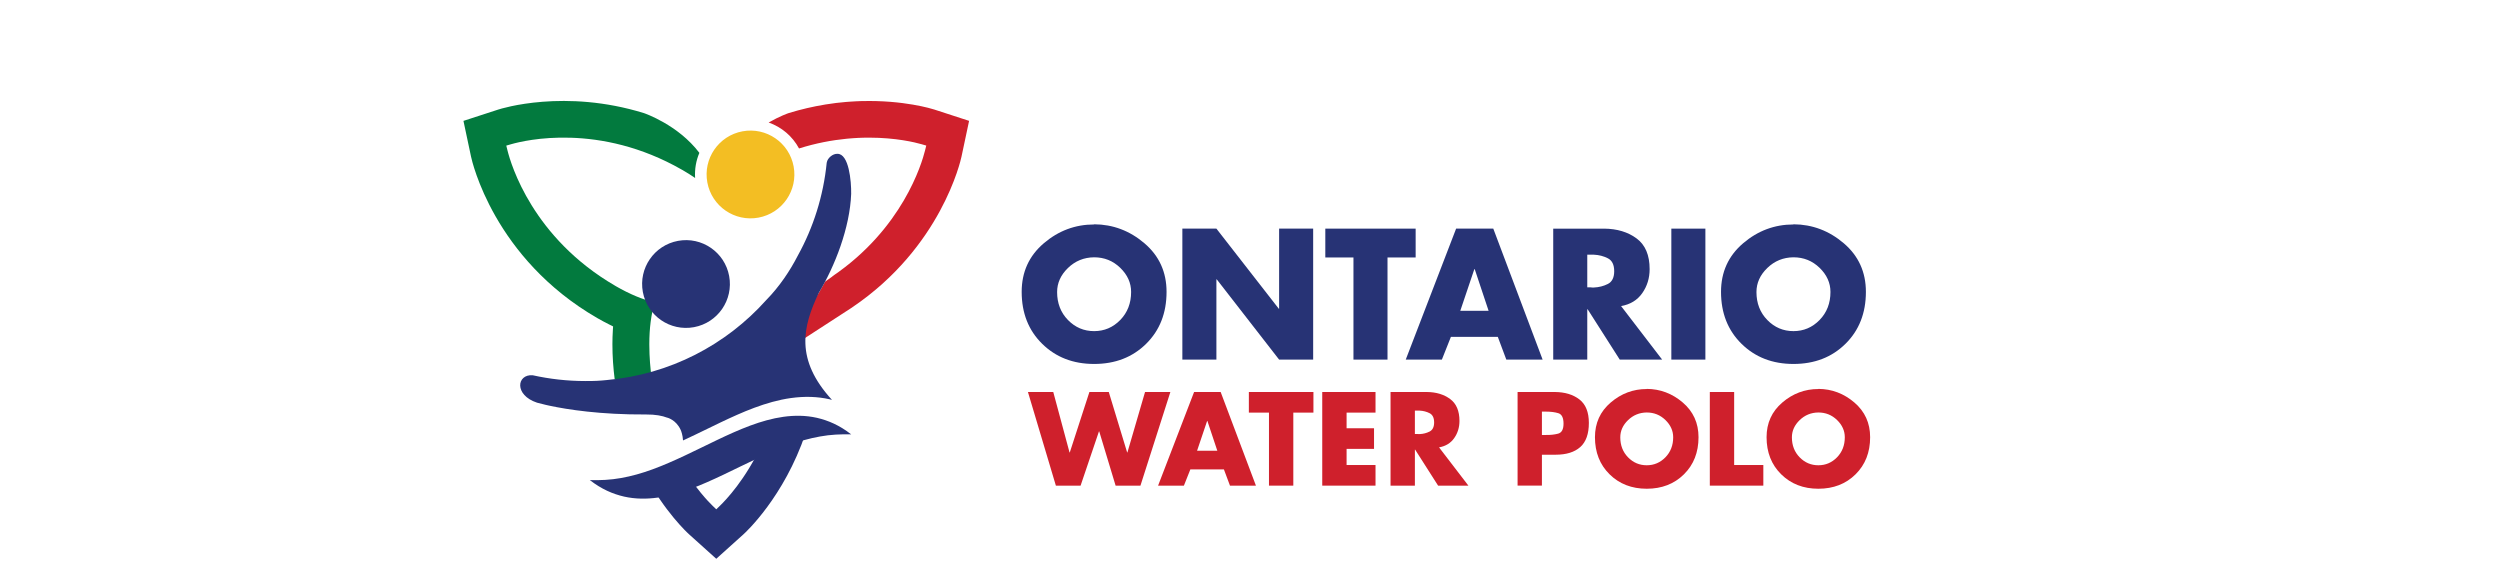
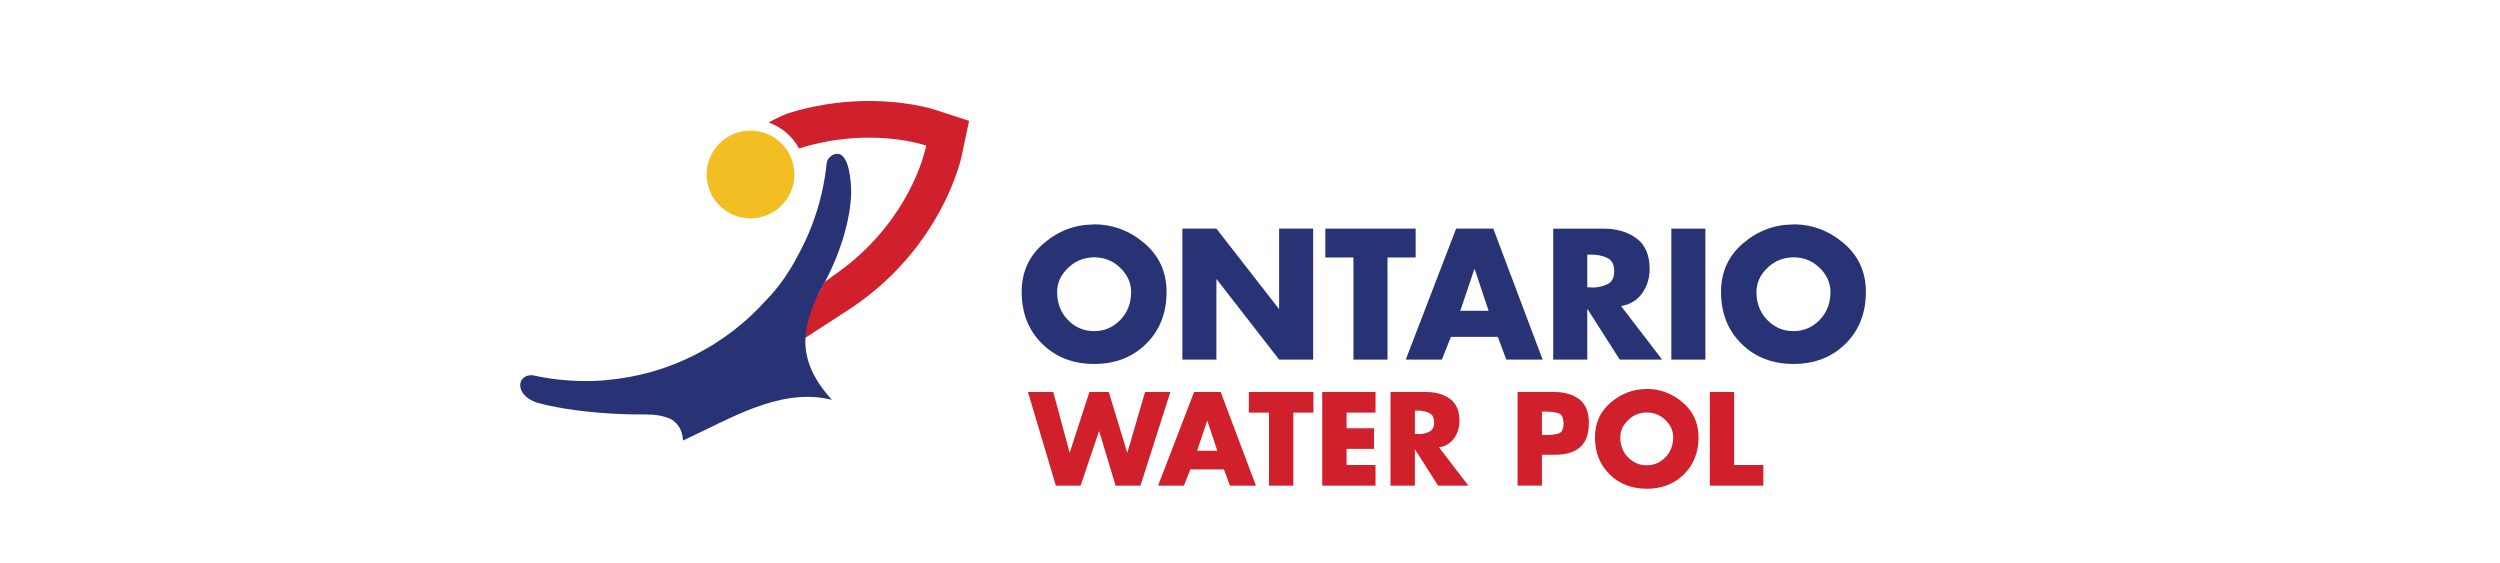
<svg xmlns="http://www.w3.org/2000/svg" version="1.1" id="Layer_1_copy" x="0px" y="0px" width="1325.934px" height="298.359px" viewBox="-670.87 13.094 1325.934 298.359" enable-background="new -670.87 13.094 1325.934 298.359" xml:space="preserve">
  <g>
-     <path fill="#027A3E" d="M-299.944,94.162c-11.308-14.914-29.109-20.977-29.362-21.063c-41.977-13.002-75.584-2.459-77.309-1.896   l-18.453,6.002l4.028,18.984c0.464,2.184,11.993,53.868,66.958,85.602c2.158,1.246,4.417,2.457,6.715,3.597l1.664,0.826   l-0.117,1.854c-0.161,2.561-0.243,5.123-0.243,7.616c0,6.505,0.46,12.671,1.205,18.574h19.693   c-0.809-5.694-1.295-11.717-1.318-18.097l-0.008-0.478c0-8.573,0.971-16.034,2.89-22.231c-6.325-1.437-13.269-4.322-20.695-8.609   l-0.4-0.242c-43.594-25.378-55.133-64.148-57.004-71.664l-0.652-2.617l2.594-0.746c7.442-2.133,46.785-11.527,90.547,13.527   l0.435,0.241c2.342,1.353,4.524,2.735,6.574,4.144C-302.502,102.814-301.687,98.273-299.944,94.162L-299.944,94.162z" />
    <path fill="#273375" d="M-104.447,155.223c-3.839,3.717-5.758,7.971-5.758,12.762c0,5.957,1.919,10.902,5.758,14.832   c3.838,3.933,8.46,5.896,13.866,5.896c5.404,0,10.026-1.969,13.866-5.908c3.838-3.938,5.758-8.896,5.758-14.869   c0-4.804-1.92-9.064-5.758-12.791c-3.84-3.725-8.461-5.586-13.866-5.586C-95.987,149.619-100.609,151.508-104.447,155.223   L-104.447,155.223z M-90.582,132.051c10.01,0.063,18.917,3.426,26.718,10.09c7.799,6.664,11.701,15.246,11.701,25.752   c0,11.238-3.609,20.42-10.825,27.545c-7.218,7.125-16.415,10.688-27.593,10.688c-11.118,0-20.3-3.563-27.547-10.688   c-7.248-7.125-10.871-16.307-10.871-27.545c0-10.506,3.9-19.088,11.701-25.752c7.799-6.664,16.706-9.996,26.718-9.996v-0.094   H-90.582z" />
    <polygon fill="#273375" points="-43.779,134.355 -25.722,134.355 7.353,176.827 7.538,176.827 7.538,134.355 25.595,134.355    25.595,203.822 7.538,203.822 -25.537,161.257 -25.722,161.257 -25.722,203.822 -43.779,203.822  " />
    <polygon fill="#273375" points="65.027,203.822 46.969,203.822 46.969,149.648 32.043,149.648 32.043,134.355 79.951,134.355    79.951,149.648 65.027,149.648  " />
    <path fill="#273375" d="M111.275,155.82h-0.186l-7.462,22.111h15.018L111.275,155.82L111.275,155.82z M98.653,191.753   l-4.792,12.069H74.699l26.718-69.467h19.716l26.165,69.467h-19.256l-4.514-12.069H98.653L98.653,191.753z" />
-     <path fill="#273375" d="M170.975,165.496h1.75c0.309,0.061,0.613,0.091,0.922,0.091c0.308,0,0.584,0,0.83,0   c2.701-0.122,5.174-0.75,7.416-1.889c2.24-1.136,3.362-3.392,3.362-6.771c0-3.413-1.122-5.694-3.362-6.844   c-2.242-1.147-4.715-1.785-7.416-1.908c-0.246,0-0.522,0-0.83,0c-0.309,0-0.613,0-0.922,0h-1.75V165.496L170.975,165.496z    M188.848,175.354l21.836,28.47h-22.479l-17.044-26.72h-0.186v26.72h-18.058v-69.466h26.994c6.879,0.061,12.622,1.795,17.229,5.203   c4.605,3.408,6.909,8.832,6.909,16.262c0,4.791-1.306,9.046-3.916,12.761c-2.61,3.716-6.372,6.004-11.286,6.862V175.354   L188.848,175.354z" />
+     <path fill="#273375" d="M170.975,165.496h1.75c0.309,0.061,0.613,0.091,0.922,0.091c0.308,0,0.584,0,0.83,0   c2.701-0.122,5.174-0.75,7.416-1.889c2.24-1.136,3.362-3.392,3.362-6.771c0-3.413-1.122-5.694-3.362-6.844   c-2.242-1.147-4.715-1.785-7.416-1.908c-0.246,0-0.522,0-0.83,0c-0.309,0-0.613,0-0.922,0h-1.75V165.496L170.975,165.496M188.848,175.354l21.836,28.47h-22.479l-17.044-26.72h-0.186v26.72h-18.058v-69.466h26.994c6.879,0.061,12.622,1.795,17.229,5.203   c4.605,3.408,6.909,8.832,6.909,16.262c0,4.791-1.306,9.046-3.916,12.761c-2.61,3.716-6.372,6.004-11.286,6.862V175.354   L188.848,175.354z" />
    <polygon fill="#273375" points="233.623,203.822 215.564,203.822 215.564,134.355 233.623,134.355  " />
    <path fill="#273375" d="M266.466,155.223c-3.839,3.717-5.758,7.971-5.758,12.762c0,5.957,1.919,10.902,5.758,14.832   c3.839,3.933,8.461,5.896,13.866,5.896c5.404,0,10.025-1.969,13.866-5.908c3.838-3.938,5.758-8.896,5.758-14.869   c0-4.804-1.92-9.064-5.758-12.791c-3.841-3.725-8.462-5.586-13.866-5.586C274.927,149.619,270.305,151.508,266.466,155.223   L266.466,155.223z M280.332,132.051c10.01,0.063,18.918,3.426,26.718,10.09s11.701,15.246,11.701,25.752   c0,11.238-3.608,20.42-10.826,27.545c-7.217,7.125-16.415,10.688-27.593,10.688c-11.118,0-20.3-3.563-27.547-10.688   c-7.248-7.125-10.871-16.307-10.871-27.545c0-10.506,3.898-19.088,11.699-25.752s16.707-9.996,26.719-9.996V132.051   L280.332,132.051z" />
    <polygon fill="#CF202C" points="-103.617,253.076 -103.485,253.076 -93.079,221.001 -82.804,221.001 -73.056,253.076    -72.925,253.076 -63.572,221.001 -50.136,221.001 -66.009,270.662 -79.182,270.662 -87.875,241.879 -88.007,241.879    -97.755,270.662 -110.862,270.662 -125.682,221.001 -112.245,221.001  " />
    <path fill="#CF202C" d="M-30.508,236.348h-0.133l-5.335,15.807h10.736L-30.508,236.348L-30.508,236.348z M-39.532,262.033   l-3.425,8.629h-13.699l19.1-49.661h14.095l18.705,49.661h-13.765l-3.228-8.629H-39.532L-39.532,262.033z" />
    <polygon fill="#CF202C" points="15.069,270.662 2.16,270.662 2.16,231.934 -8.511,231.934 -8.511,221.001 25.739,221.001    25.739,231.934 15.069,231.934  " />
    <polygon fill="#CF202C" points="43.323,231.934 43.323,240.232 57.879,240.232 57.879,251.166 43.323,251.166 43.323,259.729    58.67,259.729 58.67,270.662 30.414,270.662 30.414,221.001 58.67,221.001 58.67,231.934  " />
    <path fill="#CF202C" d="M79.547,243.262h1.251c0.22,0.045,0.439,0.067,0.659,0.067c0.22,0,0.417,0,0.593,0   c1.931-0.088,3.699-0.537,5.302-1.353c1.602-0.812,2.403-2.426,2.403-4.84c0-2.439-0.801-4.07-2.403-4.893   c-1.603-0.821-3.371-1.277-5.302-1.366c-0.176,0-0.373,0-0.593,0c-0.22,0-0.439,0-0.659,0h-1.251V243.262L79.547,243.262z    M92.325,250.311l15.608,20.353h-16.07l-12.185-19.101h-0.131v19.101H66.638v-49.661h19.298c4.917,0.043,9.023,1.285,12.316,3.721   c3.293,2.438,4.94,6.313,4.94,11.625c0,3.424-0.934,6.467-2.8,9.123c-1.866,2.656-4.556,4.291-8.067,4.905V250.311L92.325,250.311z   " />
    <path fill="#CF202C" d="M146.924,243.789h2.174c2.326,0.045,4.457-0.186,6.389-0.689c1.932-0.507,2.897-2.272,2.897-5.305   c0-3.148-0.922-5.001-2.766-5.557c-1.845-0.555-4.019-0.83-6.521-0.83h-2.174V243.789L146.924,243.789z M134.016,221.001h19.76   c5.354,0.043,9.703,1.36,13.041,3.951c3.336,2.591,5.004,6.741,5.004,12.448c0,5.841-1.525,10.109-4.576,12.811   c-3.053,2.7-7.389,4.051-13.008,4.051h-7.313v16.4h-12.908V221.001L134.016,221.001z" />
    <path fill="#CF202C" d="M192.6,235.918c-2.744,2.658-4.115,5.698-4.115,9.122c0,4.26,1.371,7.796,4.115,10.606   c2.744,2.809,6.049,4.213,9.914,4.213c3.862,0,7.166-1.407,9.911-4.225c2.743-2.816,4.116-6.359,4.116-10.63   c0-3.433-1.373-6.479-4.116-9.144c-2.745-2.662-6.049-3.994-9.911-3.994C198.648,231.913,195.344,233.262,192.6,235.918   L192.6,235.918z M202.514,219.354c7.155,0.045,13.522,2.449,19.1,7.213c5.576,4.766,8.365,10.899,8.365,18.41   c0,8.033-2.58,14.6-7.74,19.691c-5.158,5.094-11.733,7.641-19.725,7.641c-7.949,0-14.514-2.547-19.693-7.641   c-5.182-5.093-7.772-11.658-7.772-19.691c0-7.511,2.788-13.646,8.365-18.41c5.575-4.764,11.942-7.146,19.101-7.146V219.354   L202.514,219.354z" />
    <polygon fill="#CF202C" points="248.88,259.729 264.357,259.729 264.357,270.662 235.971,270.662 235.971,221.001 248.88,221.001     " />
-     <path fill="#CF202C" d="M283.623,235.918c-2.745,2.658-4.117,5.698-4.117,9.122c0,4.26,1.372,7.796,4.117,10.606   c2.743,2.809,6.048,4.213,9.913,4.213c3.862,0,7.167-1.407,9.911-4.225c2.744-2.816,4.117-6.359,4.117-10.63   c0-3.433-1.373-6.479-4.117-9.144c-2.744-2.662-6.049-3.994-9.911-3.994C289.671,231.913,286.366,233.262,283.623,235.918   L283.623,235.918z M293.536,219.354c7.155,0.045,13.522,2.449,19.099,7.213c5.576,4.766,8.365,10.899,8.365,18.41   c0,8.033-2.58,14.6-7.739,19.691c-5.159,5.094-11.733,7.641-19.725,7.641c-7.949,0-14.513-2.547-19.694-7.641   c-5.181-5.093-7.771-11.658-7.771-19.691c0-7.511,2.789-13.646,8.365-18.41c5.574-4.764,11.942-7.146,19.102-7.146L293.536,219.354   L293.536,219.354z" />
-     <path fill="#273375" d="M-267.11,249.347c-8.384,18.079-18.757,28.94-21.929,32.003l-1.942,1.875l-1.942-1.875   c-2.433-2.348-9.104-9.33-15.863-20.582l-10.37,2.84l-2.145-1.66c-2.703,0.854-5.405,1.637-7.877,2.281   c10.765,20.301,22.863,31.428,23.771,32.246l14.426,12.979l14.426-12.979c1.188-1.068,21.481-19.764,32.936-53.563L-267.11,249.347   L-267.11,249.347z" />
-     <path fill="#273375" d="M-284.142,159.494c2.34,12.641-6.011,24.785-18.652,27.123c-12.641,2.34-24.784-6.01-27.124-18.65   c-2.339-12.643,6.012-24.785,18.653-27.125C-298.625,138.504-286.481,146.854-284.142,159.494L-284.142,159.494z" />
    <path fill="#F3BE23" d="M-249.942,101.393c2.339,12.641-6.012,24.785-18.652,27.125c-12.641,2.34-24.785-6.012-27.124-18.652   c-2.34-12.642,6.011-24.785,18.652-27.125S-252.281,88.752-249.942,101.393L-249.942,101.393z" />
    <path fill="#273375" d="M-238.918,170.441l-0.055-0.328c-0.012,0.057-0.027,0.112-0.041,0.168   C-238.983,170.332-238.949,170.388-238.918,170.441L-238.918,170.441z" />
-     <path fill="#273375" d="M-358.026,267.721c5.406,0.15,10.937-0.074,16.495-1.088c5.563-0.973,11.179-2.563,16.824-4.643   c11.292-4.133,22.738-10.055,34.283-15.588c11.551-5.496,23.206-10.582,35.013-12.24c5.904-0.817,11.84-0.813,17.826,0.535   c5.992,1.394,12.015,3.957,18.16,8.777c-5.404-0.137-10.936,0.096-16.49,1.113c-5.563,0.977-11.18,2.566-16.824,4.643   c-11.294,4.131-22.739,10.051-34.288,15.563c-11.554,5.477-23.209,10.563-35.017,12.215c-5.905,0.813-11.838,0.813-17.826-0.533   C-345.863,275.088-351.882,272.527-358.026,267.721L-358.026,267.721z" />
    <path fill="#CF202C" d="M-175.346,71.188c-1.142-0.373-16.289-5.082-38.548-4.472l-0.005-0.018   c-0.33,0.009-0.675,0.031-1.007,0.042c-0.736,0.025-1.478,0.057-2.228,0.095c-0.998,0.049-2.012,0.115-3.033,0.188   c-0.668,0.047-1.33,0.089-2.01,0.147c-1.584,0.134-3.191,0.295-4.828,0.489c-0.152,0.018-0.302,0.03-0.455,0.049   c-1.779,0.217-3.597,0.482-5.435,0.777c-0.168,0.027-0.328,0.043-0.496,0.071c0.007,0.004,0.011,0.009,0.017,0.013   c-6.157,1.01-12.61,2.464-19.289,4.532c-0.127,0.042-4.646,1.587-10.54,4.972c6.833,2.396,12.639,7.27,16.116,13.763   c8.965-2.823,17.44-4.388,25.158-5.15c0.635-0.062,1.254-0.112,1.875-0.163c0.772-0.064,1.538-0.123,2.293-0.172   c0.692-0.044,1.379-0.084,2.057-0.115c0.656-0.031,1.301-0.054,1.941-0.074c0.697-0.021,1.398-0.045,2.077-0.055   c0.631-0.01,1.24-0.005,1.854-0.004c14.121,0.018,24.224,2.483,27.627,3.459l2.594,0.745l-0.652,2.618   c-1.752,7.04-11.988,41.496-49.097,66.688l0.021,0.074c-1.386,0.997-2.682,1.915-3.927,2.79   c-3.723,7.056-7.762,13.162-11.562,17.523c-4.041,4.637-5.268,10.133-4.59,15.76l3.814-2.429c-0.01,0.06-0.023,0.142-0.023,0.142   l23.605-15.315c0.854-0.545,1.703-1.09,2.532-1.646l0.651-0.422l0.006-0.026c47.154-31.854,57.47-77.83,57.906-79.887l4.027-18.984   L-175.346,71.188L-175.346,71.188z" />
    <path fill="#273375" d="M-219.432,115.938c0.111-6.787-1.201-21.408-7.34-21.264c-2.363-0.104-5.23,2.197-5.598,4.625l-0.023,0.016   c-1.76,17.73-7.087,34.406-15.302,49.279c-4.239,8.217-9.738,16.475-16.859,23.727c-21.186,23.643-50.981,39.387-84.46,42.334   c-3.536,0.385-7.013,0.565-10.413,0.506c-0.34,0.002-0.674,0.024-1.013,0.024c-9.597,0-18.936-1.081-27.933-3.073   c-8.423-0.623-9.929,10.475,2.323,14.545c0.892,0.254,2.477,0.676,4.757,1.197c0.757,0.129,1.409,0.278,2.009,0.44   c9.27,1.973,26.722,4.762,51.065,4.627c4.987-0.027,8.566,0.668,11.184,1.683l0.018-0.017c0,0,4.776,1.088,7.217,6.635   c0.204,0.478,1.034,2.599,1.192,5.476c4.22-1.941,8.502-4.021,12.905-6.166c2.347-1.144,4.698-2.287,7.053-3.414   c11.096-5.277,24.018-11.055,37.229-12.908c7.373-1.02,14.088-0.809,20.539,0.645c0.433,0.1,0.851,0.223,1.274,0.332   c-19.653-21.469-15.569-38.729-7.036-56.699C-227.988,154.129-220.108,133.806-219.432,115.938L-219.432,115.938z" />
  </g>
</svg>